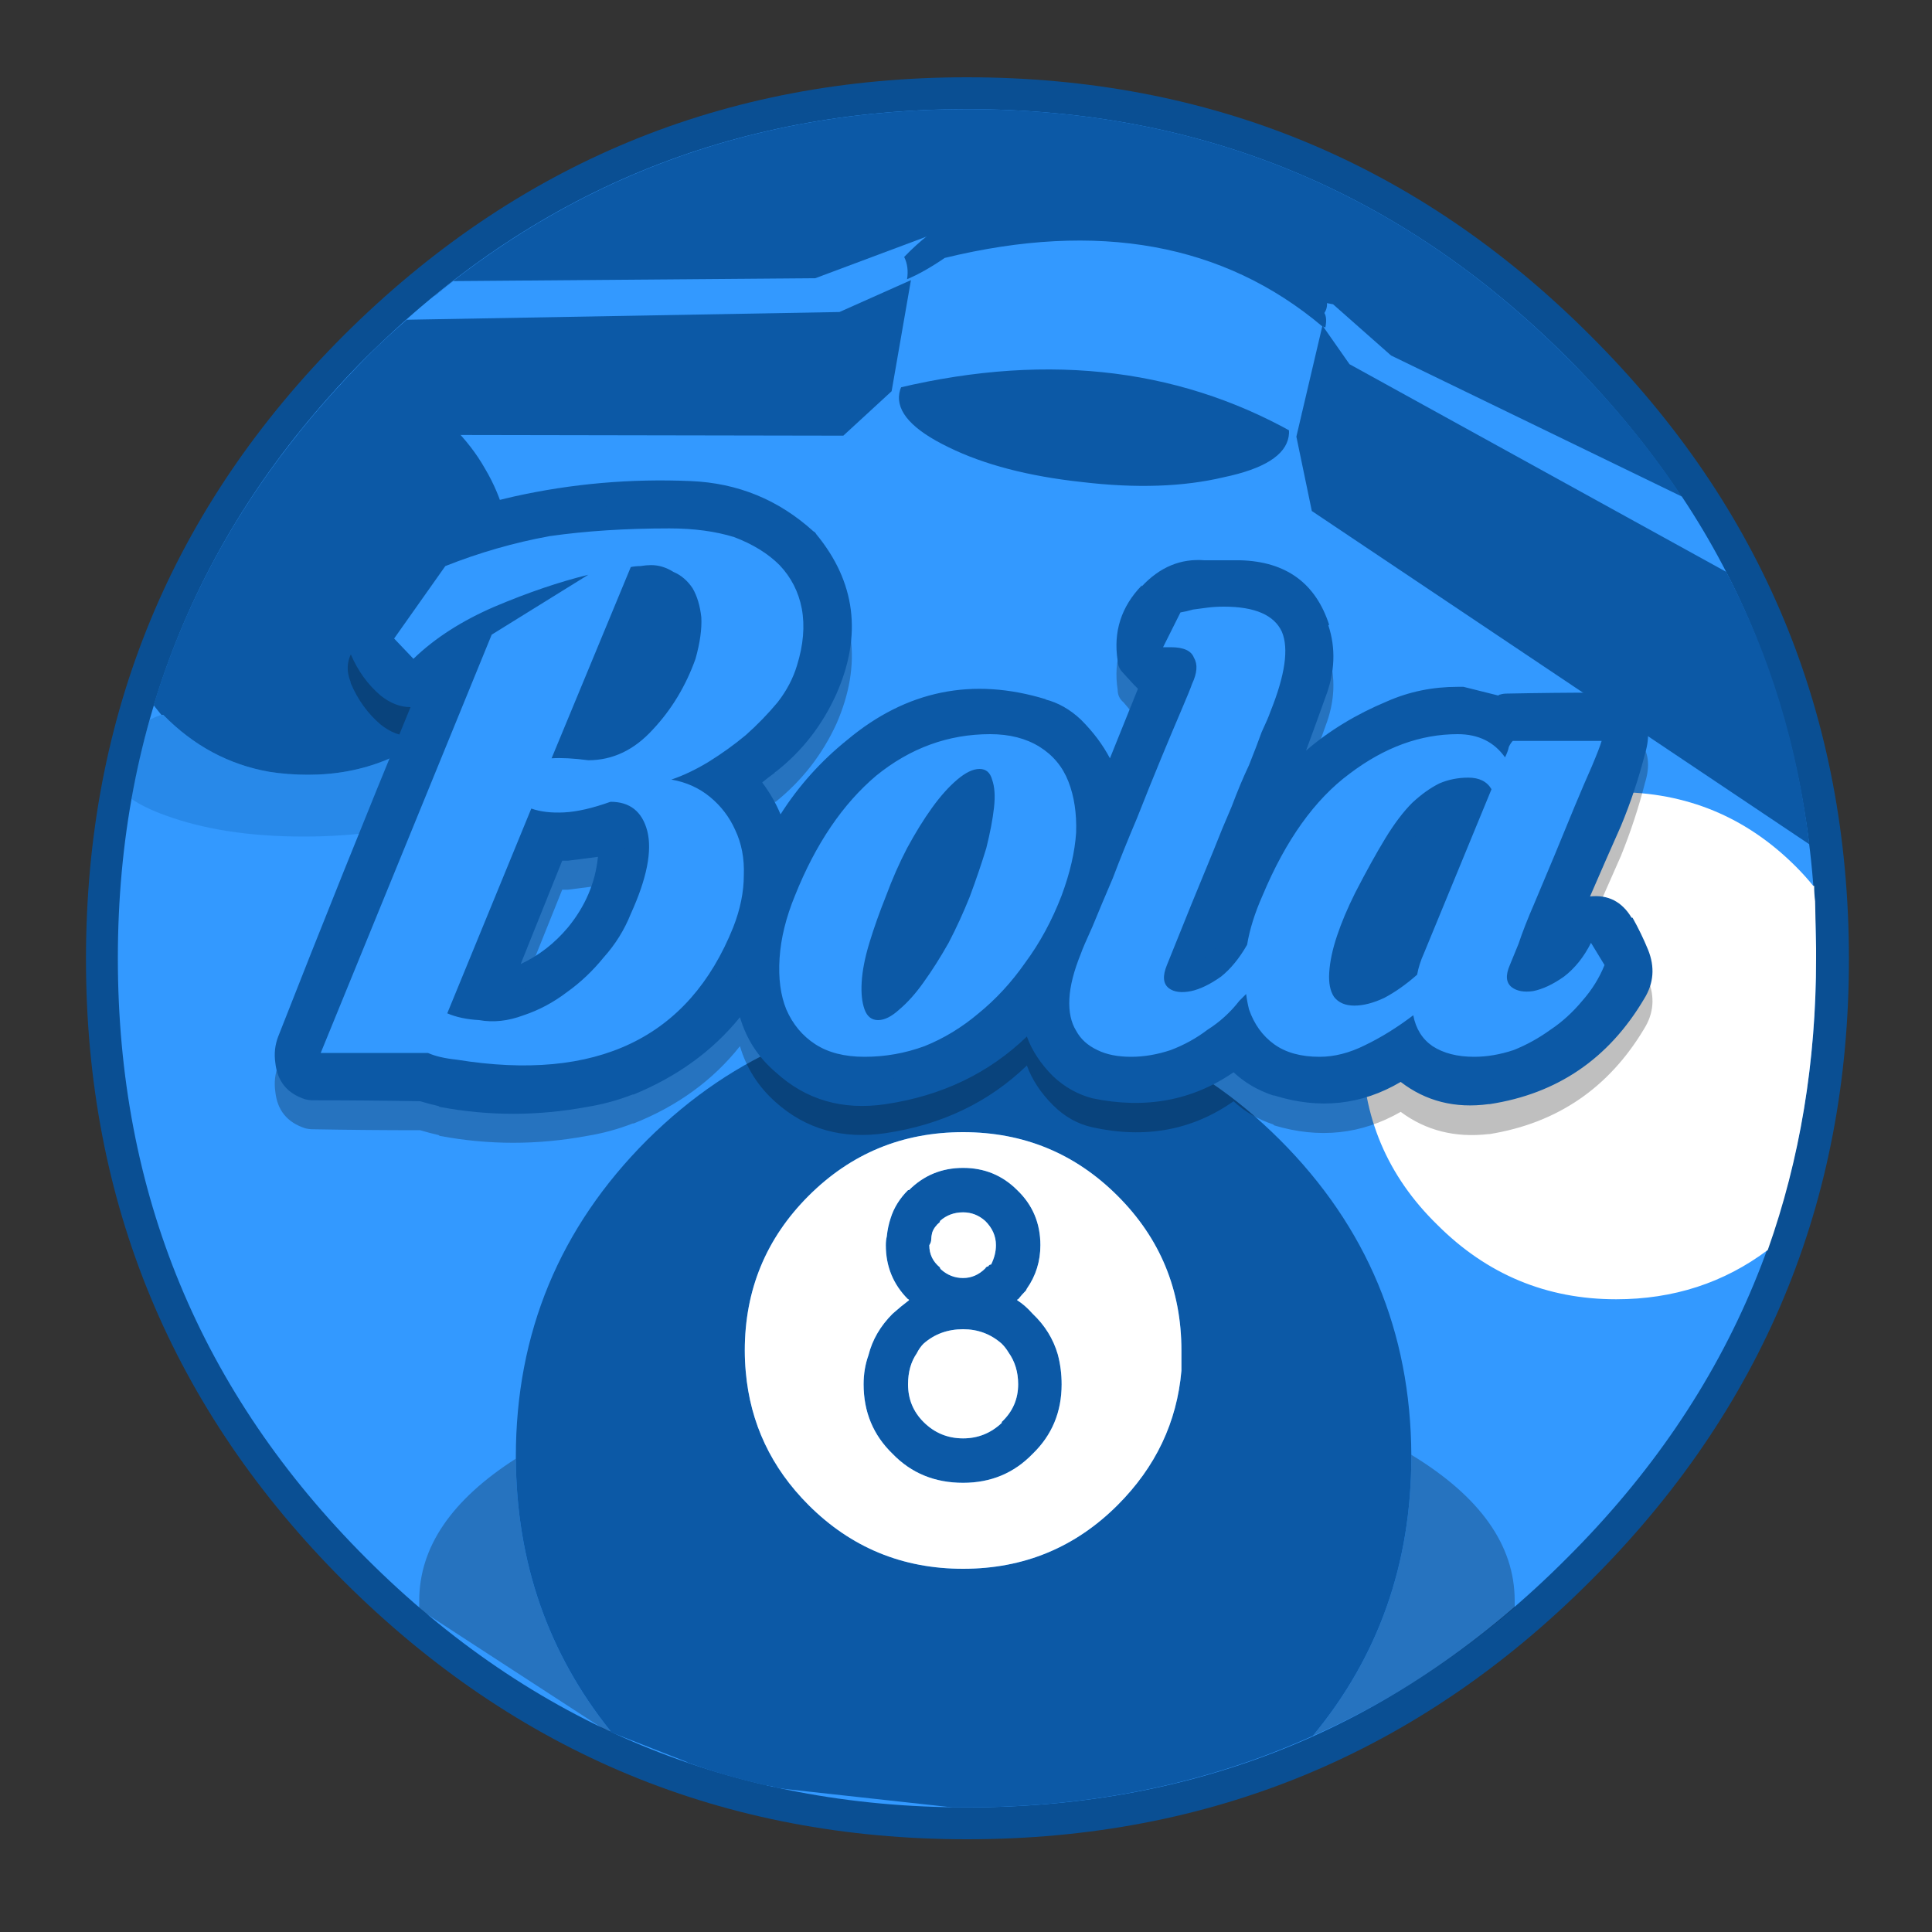
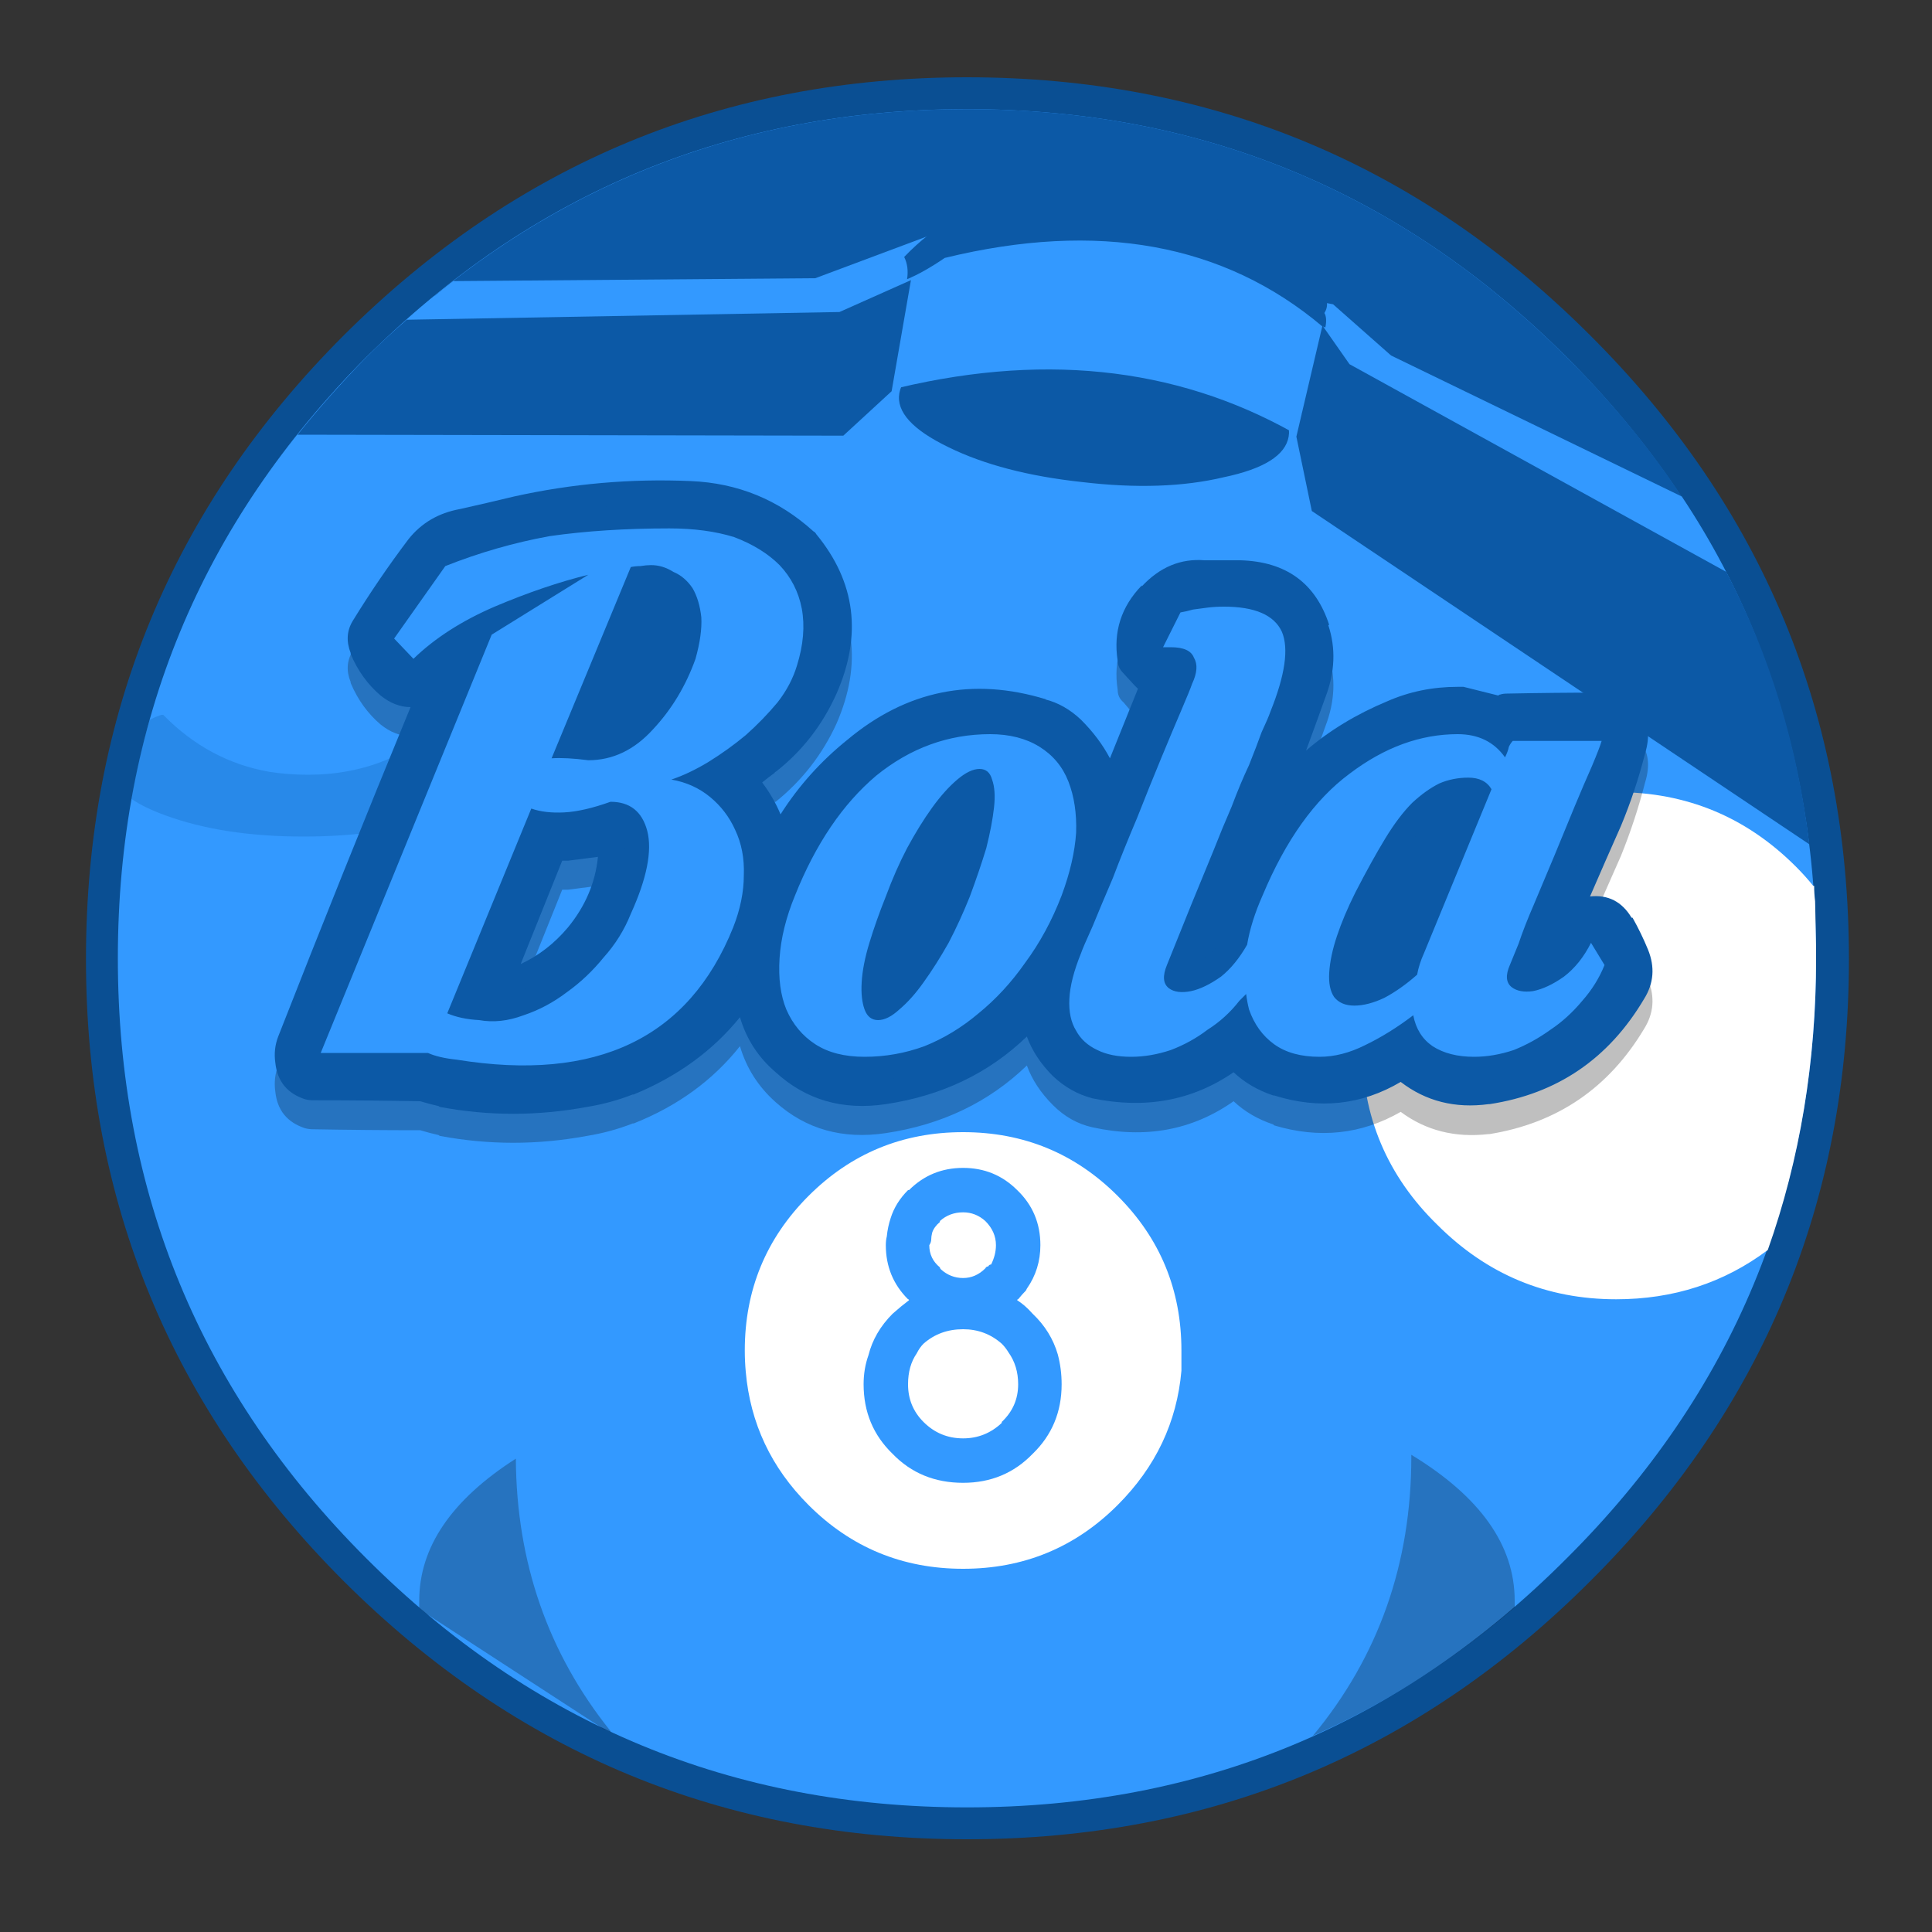
<svg xmlns="http://www.w3.org/2000/svg" id="icoShuttle-Files-MenuAPP-B1" image-rendering="auto" baseProfile="basic" version="1.1" x="0px" y="0px" width="100" height="100">
  <rect width="100%" height="100%" fill="#333333" stroke="none" />
  <g id="000-EXPORT-100x100_mcLogoBola8B" overflow="visible">
    <path fill="#0A4F93" stroke="none" d="M82.3 81.85Q95.7 68.5 95.7 49.65 95.7 30.7 82.3 17.35 68.95 4 50.05 4 31.2 4 17.8 17.35 4.45 30.7 4.45 49.65 4.45 68.5 17.8 81.85 31.2 95.2 50.05 95.2 68.95 95.2 82.3 81.85Z" />
    <path fill="#39F" stroke="none" d="M81.1 80.65Q94 67.8 94 49.6 94 31.4 81.1 18.5 68.25 5.65 50.05 5.65 31.85 5.65 18.95 18.5 6.1 31.4 6.1 49.6 6.1 67.8 18.95 80.65 31.85 93.55 50.05 93.55 68.25 93.55 81.1 80.65Z" />
    <path fill="#0C59A6" stroke="none" d="M66.7 22.6Q66.95 21.15 64.2 19.8 61.4 18.45 57.2 18 53.05 17.55 49.95 18.2 46.8 18.9 46.55 20.35 46.3 21.8 49.1 23.15 51.85 24.5 56 24.95 60.2 25.45 63.35 24.7 66.45 24.05 66.7 22.6Z" />
    <path fill="#0C59A6" stroke="none" d="M90.9 33Q87.7 25.05 81.1 18.5 68.25 5.65 50.05 5.65 34.3 5.65 22.5 15.3L22.15 20.4 55.7 15.6 90.9 33Z" />
    <path fill="#39F" stroke="none" d="M90.9 33Q89.35 29.15 87.05 25.7L72 18.4 69 15.75 48.75 11.95 42.2 14.4 23.45 14.55Q21.15 16.35 18.95 18.5 18.1 19.35 17.3 20.25L55.7 15.6 90.9 33Z" />
    <path fill="#39F" stroke="none" d="M68.6 16.95Q68.5 16.9 68.45 16.9 61.8 8.7 49.4 12.9 47.8 14.1 46.95 14.45 46.85 14.9 46.65 15.25L45.8 20.25Q57.7 17.2 66.95 22.4L68.7 18.05Q68.5 17.65 68.6 17.05 68.6 17 68.6 16.95Z" />
    <path fill="#0C59A6" stroke="none" d="M68.55 16.2Q69.2 15.2 66.8 13.3 64.4 11.4 60.05 10.65 55.6 9.85 52.25 10.3 49.25 10.75 46.8 13.3 47.05 13.8 46.95 14.45 47.8 14.1 48.9 13.35 60.8 10.45 68.45 16.9 68.5 16.9 68.6 16.95 68.7 16.45 68.55 16.2Z" />
    <path fill="#0C59A6" stroke="none" d="M43.65 22.55L46.15 20.25 47.15 14.5 43.45 16.15 21.05 16.55Q19.95 17.5 18.95 18.5 17.05 20.45 15.4 22.5L43.65 22.55M93.65 43.7Q92.75 36.1 89.35 29.6L69.85 18.85 68.45 16.85 67.1 22.6 67.9 26.45 93.65 43.7Z" />
    <path fill="#000" fill-opacity=".250" stroke="none" d="M67.95 89.85Q73.5 87.4 78.4 83.2 78.4 83.05 78.4 82.85 78.4 78.55 73.05 75.3L73.05 75.4Q73.05 83.7 67.95 89.85M26.7 75.5Q21.7 78.7 21.7 82.85 21.7 83.05 21.7 83.2 21.9 83.4 22.1 83.55L31.25 89.5Q31.45 89.55 31.6 89.65L31.6 89.6Q26.75 83.55 26.7 75.5Z" />
-     <path fill="#0C59A6" stroke="none" d="M26.7 75.4Q26.7 75.45 26.7 75.5 26.75 83.55 31.6 89.6L31.6 89.65Q31.7 89.7 31.85 89.75L35.55 91.2Q35.6 91.25 35.65 91.25 37.45 91.9 39.4 92.35 39.45 92.35 39.5 92.4 39.6 92.4 39.65 92.4 39.75 92.4 39.8 92.45 39.85 92.45 39.95 92.45 40.05 92.5 40.25 92.55 40.4 92.55 40.65 92.6L49.3 93.55Q49.35 93.55 49.45 93.55L49.95 93.55Q50 93.55 50.05 93.55 59.75 93.55 67.95 89.85 73.05 83.7 73.05 75.4L73.05 75.3Q73 65.75 66.25 59 59.5 52.25 49.85 52.25 40.3 52.25 33.5 59 26.7 65.8 26.7 75.4M38.6 71Q38.55 70.45 38.55 69.9 38.55 65.2 41.85 61.9 45.15 58.6 49.85 58.6 54.55 58.6 57.85 61.9 61.15 65.2 61.15 69.9 61.15 70.4 61.15 70.95 60.8 74.95 57.85 77.9 54.55 81.2 49.85 81.2 45.15 81.2 41.85 77.9 38.95 75 38.6 71M49.85 60.45Q48.2 60.45 47.05 61.6L47 61.6Q46.35 62.25 46.1 63.05 45.95 63.5 45.9 64 45.85 64.2 45.85 64.45 45.85 66.1 47 67.25 47.05 67.25 47.05 67.3 46.65 67.6 46.2 68 45.25 68.95 44.95 70.15 44.7 70.85 44.7 71.65 44.7 73.8 46.2 75.25 47.65 76.75 49.85 76.75 52 76.75 53.45 75.25 54.95 73.8 54.95 71.65 54.95 70.85 54.75 70.1 54.4 68.9 53.45 68 53.05 67.55 52.65 67.3 52.65 67.25 52.7 67.25 52.9 67 53.1 66.8L53.15 66.7Q53.85 65.7 53.85 64.45 53.85 62.75 52.65 61.6 51.5 60.45 49.85 60.45M48.2 64.15Q48.2 64 48.25 63.8 48.35 63.5 48.65 63.25L48.65 63.2Q49.15 62.75 49.85 62.75 50.5 62.75 51 63.2 51.55 63.75 51.55 64.45 51.55 64.95 51.3 65.45 51.2 65.45 51.15 65.55 51.05 65.55 51 65.65 50.5 66.15 49.85 66.15 49.2 66.15 48.7 65.7 48.65 65.65 48.65 65.6 48.1 65.15 48.1 64.45 48.2 64.3 48.2 64.15M47.8 69.55Q48.65 68.8 49.85 68.8 51 68.8 51.85 69.55 52.05 69.75 52.2 70 52.7 70.7 52.7 71.65 52.7 72.8 51.85 73.6L51.85 73.65Q51 74.45 49.85 74.45 48.65 74.45 47.8 73.6 47 72.8 47 71.65 47 70.7 47.45 70.05 47.6 69.75 47.8 69.55M25.1 24.25Q24.45 23.1 23.4 22.05 21.15 19.85 18.25 19.25 10.85 26.95 7.95 36.5 8.15 36.75 8.35 37 8.4 37 8.45 37 10.8 39.4 13.95 39.95 14.9 40.1 15.95 40.1 20.25 40.1 23.35 37.1 23.35 37.05 23.4 37 26.5 33.95 26.5 29.55 26.5 26.6 25.1 24.25Z" />
    <path fill="#FFF" stroke="none" d="M38.55 69.9Q38.55 70.45 38.6 71 38.95 75 41.85 77.9 45.15 81.2 49.85 81.2 54.55 81.2 57.85 77.9 60.8 74.95 61.15 70.95 61.15 70.4 61.15 69.9 61.15 65.2 57.85 61.9 54.55 58.6 49.85 58.6 45.15 58.6 41.85 61.9 38.55 65.2 38.55 69.9M47.05 61.6Q48.2 60.45 49.85 60.45 51.5 60.45 52.65 61.6 53.85 62.75 53.85 64.45 53.85 65.7 53.15 66.7L53.1 66.8Q52.9 67 52.7 67.25 52.65 67.25 52.65 67.3 53.05 67.55 53.45 68 54.4 68.9 54.75 70.1 54.95 70.85 54.95 71.65 54.95 73.8 53.45 75.25 52 76.75 49.85 76.75 47.65 76.75 46.2 75.25 44.7 73.8 44.7 71.65 44.7 70.85 44.95 70.15 45.25 68.95 46.2 68 46.65 67.6 47.05 67.3 47.05 67.25 47 67.25 45.85 66.1 45.85 64.45 45.85 64.2 45.9 64 45.95 63.5 46.1 63.05 46.35 62.25 47 61.6L47.05 61.6M49.85 68.8Q48.65 68.8 47.8 69.55 47.6 69.75 47.45 70.05 47 70.7 47 71.65 47 72.8 47.8 73.6 48.65 74.45 49.85 74.45 51 74.45 51.85 73.65L51.85 73.6Q52.7 72.8 52.7 71.65 52.7 70.7 52.2 70 52.05 69.75 51.85 69.55 51 68.8 49.85 68.8M48.25 63.8Q48.2 64 48.2 64.15 48.2 64.3 48.1 64.45 48.1 65.15 48.65 65.6 48.65 65.65 48.7 65.7 49.2 66.15 49.85 66.15 50.5 66.15 51 65.65 51.05 65.55 51.15 65.55 51.2 65.45 51.3 65.45 51.55 64.95 51.55 64.45 51.55 63.75 51 63.2 50.5 62.75 49.85 62.75 49.15 62.75 48.65 63.2L48.65 63.25Q48.35 63.5 48.25 63.8M94 49.1L93.95 46.65Q93.9 46.25 93.9 45.85L93.85 45.85Q93.45 45.35 92.95 44.85 89.1 41 83.65 41 78.25 41 74.4 44.85 70.5 48.65 70.5 54.15 70.5 59.6 74.4 63.4 78.25 67.25 83.65 67.25 88.1 67.25 91.5 64.7 94 57.65 94 49.6 94 49.35 94 49.1Z" />
    <path fill="#0C59A6" fill-opacity=".247" stroke="none" d="M8.55 42.2Q11.55 43.3 15.7 43.3 19.95 43.3 22.9 42.2 25.85 41.1 25.85 39.55 25.85 38.1 23.35 37.1 20.25 40.1 15.95 40.1 14.9 40.1 13.95 39.95 10.8 39.4 8.45 37 8.4 37 8.35 37 8.05 37.1 7.75 37.25 7.15 39.25 6.8 41.35 7.45 41.8 8.55 42.2Z" />
    <mask id="mask_">
      <g />
    </mask>
    <path fill="#000" fill-opacity=".250" stroke="none" d="M84.5 49L84.45 49Q83.7 47.75 82.3 47.95 83.1 46.1 83.9 44.3 84.65 42.45 85.15 40.5 85.55 39.2 84.9 38.4 84.45 37.6 83.1 37.35 83 37.35 82.9 37.35 80.45 37.35 78 37.4 77.8 37.4 77.65 37.45 77.6 37.45 77.55 37.5L75.75 37.1Q75.6 37.05 75.45 37.05 73.5 37.05 71.8 37.8 69.4 38.8 67.6 40.4 68.1 39 68.6 37.6 69.35 35.65 68.75 33.85L68.8 33.85Q67.75 30.6 64.2 30.5 63.25 30.5 62.35 30.5 60.5 30.4 59.1 31.85 57.5 33.45 57.85 35.7 57.85 36.1 58.15 36.35L58.7 37Q58.8 37.1 58.9 37.2L57.45 40.75Q56.9 39.7 55.95 38.8L55.95 38.75Q55.1 37.95 54.1 37.7L54.15 37.7Q48.45 35.95 43.85 39.8 41.8 41.5 40.4 43.65 40.05 42.8 39.45 42 39.75 41.75 40.1 41.5L40.15 41.5Q42.2 39.85 43.3 37.45 45.3 32.85 42.25 29.15 42.2 29.1 42.1 29 39.4 26.55 35.75 26.4 31.1 26.2 26.6 27.25 25.15 27.55 23.8 27.85 22.15 28.15 21.15 29.45L21.15 29.4Q19.6 31.45 18.25 33.7 17.8 34.45 18.15 35.3L18.15 35.35Q18.7 36.65 19.7 37.5 20.45 38.1 21.25 38.1 17.75 46.6 14.4 55.15 14.15 55.8 14.25 56.5 14.4 57.95 15.8 58.4 16 58.45 16.2 58.45 18.95 58.5 21.75 58.5 22.25 58.65 22.7 58.75 22.75 58.8 22.8 58.8 26.55 59.5 30.35 58.8 31.6 58.6 32.75 58.15L32.8 58.15Q36.2 56.8 38.3 54.15 38.8 55.85 40.15 57.05 42.5 59.15 45.85 58.65 50.2 58 53.15 55.15 53.55 56.25 54.5 57.2 55.4 58.1 56.55 58.35 60.65 59.25 63.85 57 64.7 57.8 65.9 58.2L65.95 58.25Q69.45 59.3 72.5 57.55 74.45 59 77.05 58.7L77.1 58.7Q82.35 57.85 85.1 53.25 85.85 52.05 85.3 50.7 84.95 49.8 84.5 49M29.1 46.05L29.25 46.05Q29.3 46.05 29.4 46.05L30.95 45.85Q30.75 47.85 29.4 49.5 28.35 50.75 26.95 51.4L29.1 46.05Z" />
    <path fill="#0C59A6" stroke="none" d="M83.1 35.85Q83 35.85 82.9 35.85 80.45 35.85 78 35.9 77.8 35.9 77.65 35.95 77.6 35.95 77.55 36L75.75 35.55Q75.6 35.55 75.45 35.55 73.5 35.55 71.8 36.3 69.4 37.3 67.6 38.85 68.1 37.5 68.6 36.1 69.35 34.15 68.75 32.35L68.8 32.35Q67.75 29.1 64.2 29 63.25 29 62.35 29 60.5 28.85 59.1 30.35L59.1 30.3Q57.5 31.95 57.85 34.2 57.85 34.55 58.15 34.85L58.7 35.45Q58.8 35.55 58.9 35.65L57.45 39.25Q56.9 38.2 55.95 37.25 55.1 36.45 54.1 36.2L54.15 36.2Q48.45 34.45 43.85 38.3 41.8 39.95 40.4 42.15 40.05 41.3 39.45 40.5 39.75 40.25 40.1 40 40.1 39.95 40.15 39.95 42.2 38.35 43.3 35.9 45.3 31.35 42.25 27.65 42.2 27.55 42.1 27.5 39.4 25.05 35.75 24.9 31.1 24.7 26.6 25.7 25.15 26.05 23.8 26.35 22.15 26.65 21.15 27.9 19.6 29.95 18.25 32.15 17.8 32.9 18.15 33.8L18.15 33.85Q18.7 35.15 19.7 36 20.45 36.6 21.25 36.6 17.75 45.1 14.4 53.65 14.15 54.3 14.25 55 14.4 56.45 15.8 56.9 16 56.95 16.2 56.95 18.95 56.95 21.75 57 22.25 57.15 22.7 57.25 22.75 57.3 22.8 57.3 26.55 58 30.35 57.3 31.6 57.1 32.75 56.65L32.8 56.65Q36.2 55.25 38.3 52.65 38.8 54.35 40.15 55.5 42.5 57.65 45.85 57.15 50.2 56.5 53.15 53.65 53.55 54.75 54.5 55.7 55.4 56.55 56.55 56.85 60.65 57.7 63.85 55.5 64.7 56.3 65.9 56.7L65.95 56.7Q69.45 57.8 72.5 56 74.45 57.5 77.05 57.15L77.1 57.15Q82.35 56.35 85.1 51.7 85.85 50.5 85.3 49.15 84.95 48.3 84.5 47.5L84.45 47.5Q83.7 46.25 82.3 46.4 83.1 44.55 83.9 42.75 84.65 40.95 85.15 39 85.55 37.65 84.9 36.9 84.45 36.05 83.1 35.85M29.25 44.55Q29.3 44.55 29.4 44.55L30.95 44.35Q30.75 46.35 29.4 48 28.35 49.25 26.95 49.9L29.1 44.55 29.25 44.55Z" />
    <path fill="#0C59A6" stroke="none" d="M84.1 37.95Q83.95 37.55 83.65 37.35 83.3 37.1 82.9 37.1L78.3 37.1Q78 37.1 77.75 37.2 77.7 37.25 77.6 37.25 76.7 36.75 75.45 36.75 72.15 36.75 69.1 39.05 66.15 41.2 64.2 45.85 63.6 47.2 63.35 48.5 62.95 49.15 62.45 49.55 62.05 49.8 61.75 49.95 62.95 47 63.95 44.5 64.4 43.4 64.9 42.25L64.9 42.2Q65.35 41.05 65.75 40.1 65.75 40.05 65.8 40.05 66.2 39.05 66.5 38.35L66.45 38.4Q66.8 37.6 66.9 37.25L66.9 37.3Q68.35 33.85 67.45 32.2 66.75 30.2 63.35 30.2 62.85 30.2 62.35 30.25L62.45 30.2Q61.95 30.25 61.5 30.35 61.2 30.45 60.95 30.45 60.6 30.5 60.35 30.7 60.1 30.85 59.95 31.15L59.1 33Q58.9 33.35 59 33.8 59.1 34.2 59.45 34.5 59.75 34.75 60.2 34.75L60.65 34.75Q60.6 34.8 60.55 34.9 60.55 34.95 60.5 35 60.4 35.3 60 36.25 59.55 37.35 58.95 38.8 58.35 40.2 57.7 41.9L57.7 41.85Q57.25 42.95 56.85 43.95 56.9 43.55 56.9 43.2 57 41.35 56.45 40L56.45 39.95Q55.8 38.45 54.45 37.6 53.15 36.75 51.25 36.75 47.55 36.75 44.6 39.2 41.7 41.55 40 45.85 39.707 46.563 39.5 47.25 39.75 46.251 39.75 45.3 39.75 43.75 39.2 42.45 38.65 41.2 37.6 40.3 38.55 39.75 39.4 39 40.4 38.15 41.2 37.1 42.05 36.05 42.45 34.85 43.05 32.85 42.7 31.3 42.4 29.6 41.25 28.4 40.2 27.25 38.4 26.65 36.75 26.1 34.65 26.1 31.15 26.1 28.3 26.55L28.25 26.55Q25.4 27.05 22.6 28.15 22.25 28.3 22.05 28.6L19.35 32.3Q19.1 32.7 19.15 33.15 19.2 33.6 19.5 33.9L20.55 35Q20.75 35.2 21.1 35.3 21.4 35.4 21.75 35.3 22.05 35.25 22.3 35 22.95 34.35 23.7 33.85L15.45 54.05Q15.3 54.45 15.4 54.85 15.5 55.25 15.85 55.5 16.15 55.75 16.6 55.75L21.95 55.75Q22.55 55.95 23.45 56.1 35.4 58 39.15 48.45L39.15 48.4Q39.273 48.069 39.35 47.75 39.15 48.652 39.1 49.5 39 51.35 39.55 52.75 40.2 54.25 41.5 55.1 42.8 55.95 44.75 55.95 46.55 55.95 48.3 55.3L48.25 55.3Q49.95 54.65 51.45 53.4 52.9 52.2 54.1 50.55L54.05 50.6Q54.2 50.35 54.35 50.2 54.1 50.95 54.1 51.65 54.05 53.05 54.6 54 55.2 55 56.3 55.5 57.2 55.95 58.55 55.95 59.75 55.95 61.05 55.5 62.2 55.05 63.25 54.35L63.2 54.35Q63.65 54.05 64 53.75 64.5 54.5 65.25 55.05 66.4 55.95 68.3 55.95 69.7 55.95 71.2 55.25 71.2 55.2 71.25 55.2 71.95 54.9 72.65 54.45 73 54.85 73.45 55.2L73.5 55.2Q74.55 55.95 76.3 55.95 77.5 55.95 78.75 55.5L78.8 55.5Q79.95 55.05 80.95 54.35L81 54.35Q82 53.65 82.85 52.65 83.75 51.6 84.25 50.45 84.35 50.15 84.3 49.85 84.3 49.55 84.1 49.3L83.4 48.15Q83.15 47.7 82.7 47.6 82.3 47.45 81.85 47.65 81.45 47.8 81.2 48.25 80.85 49.05 80.25 49.5L80.25 49.55Q79.8 49.8 79.5 49.95 79.6 49.7 79.75 49.3 80.1 48.4 80.6 47.3L80.6 47.25Q81.05 46.1 81.6 44.8L81.6 44.75Q82.15 43.45 82.65 42.25 83.15 41.05 83.55 40.15 83.95 39.15 84.1 38.7 84.2 38.35 84.1 37.95M49.25 42.55Q49.75 41.85 50.2 41.45 50.2 41.532 50.2 41.65 50.1 42.5 49.85 43.6 49.55 44.65 49.1 45.95L49.05 45.95Q48.6 47.1 48 48.2 47.4 49.3 46.8 50.15L46.8 50.1Q46.3 50.8 45.85 51.25 45.85 51.1 45.85 50.95 45.9 50.15 46.2 49.15 46.55 48.05 47 46.85 47.5 45.6 48.05 44.5 48.65 43.35 49.25 42.55M70.4 48.85L70.4 48.9Q70.7 47.85 71.3 46.75 72.05 45.15 72.75 44.05 73.4 43.05 74 42.45 74.5 41.95 75 41.7 75.25 41.55 75.6 41.5L72.55 48.9 72.55 48.85Q72.35 49.3 72.25 49.75 71.65 50.25 71.1 50.55L71.1 50.5Q70.55 50.8 70.1 50.8 70 50.65 70.05 50.4 70.1 49.75 70.4 48.85M33.5 30.5Q33.6 30.5 33.7 30.5 34 30.5 34.25 30.65 34.25 30.7 34.3 30.7 34.6 30.85 34.8 31.15 35 31.5 35.05 32.1 35.1 32.8 34.8 33.7 34.15 35.55 32.9 36.9 31.85 38.05 30.5 38.1 30.45 38.1 30.4 38.1L33.5 30.5M29.25 43.3L29.3 43.3Q30.35 43.2 31.75 42.8 32.15 42.85 32.3 43.3 32.5 44.55 31.5 46.8L31.5 46.85Q31.05 47.85 30.35 48.75L30.3 48.75Q29.55 49.65 28.65 50.35 27.7 51 26.7 51.4 25.8 51.7 24.95 51.6L24.9 51.6 28.3 43.3Q28.7 43.3 29.25 43.3Z" />
    <path fill="#39F" stroke="none" d="M45.35 40.15Q42.75 42.35 41.15 46.35 40.45 48.05 40.35 49.6 40.25 51.15 40.7 52.25 41.2 53.4 42.2 54.05 43.2 54.7 44.75 54.7 46.35 54.7 47.85 54.15 49.35 53.55 50.65 52.45 52 51.35 53.05 49.85 54.2 48.3 54.95 46.35 55.6 44.6 55.7 43.1 55.75 41.6 55.3 40.45 54.85 39.3 53.8 38.65 52.75 38 51.25 38 48 38 45.35 40.15M45.85 46.4Q46.35 45.05 46.95 43.9 47.6 42.7 48.25 41.8 48.9 40.9 49.55 40.35 50.2 39.8 50.7 39.8 51.2 39.8 51.35 40.35 51.55 40.9 51.45 41.8 51.35 42.7 51.05 43.9 50.7 45.05 50.2 46.4 49.7 47.65 49.1 48.8 48.45 49.95 47.8 50.85 47.2 51.7 46.55 52.25 45.95 52.8 45.45 52.8 44.95 52.8 44.75 52.25 44.55 51.7 44.6 50.85 44.65 49.95 45 48.8 45.35 47.65 45.85 46.4M41.25 34.45Q41.75 32.85 41.5 31.5 41.25 30.2 40.35 29.25 39.45 28.35 38 27.8 36.55 27.35 34.65 27.35 31.25 27.35 28.45 27.75 25.7 28.25 23.05 29.3L20.4 33.05 21.4 34.1Q23.05 32.5 25.6 31.4 28.2 30.3 30.45 29.75L25.45 32.85 16.6 54.5 22.15 54.5Q22.7 54.75 23.65 54.85 34.5 56.6 37.95 48 38.5 46.6 38.5 45.3 38.55 44 38.05 42.95 37.6 41.95 36.75 41.25 35.9 40.55 34.75 40.35 35.65 40.05 36.65 39.45 37.7 38.8 38.6 38.05 39.5 37.25 40.25 36.35 40.95 35.45 41.25 34.45M33.7 29.25Q34.3 29.25 34.85 29.6 35.45 29.85 35.85 30.45 36.2 31.05 36.3 31.95 36.35 32.85 36 34.1 35.25 36.2 33.8 37.75 32.35 39.35 30.45 39.35 29.3 39.2 28.55 39.25L32.65 29.35Q32.9 29.3 33.15 29.3 33.45 29.25 33.7 29.25M27.5 41.85Q28.2 42.1 29.2 42.05 30.2 42 31.6 41.5 33.1 41.5 33.5 43 33.9 44.55 32.65 47.3 32.15 48.55 31.25 49.55 30.4 50.6 29.35 51.35 28.3 52.15 27.1 52.55 25.9 53 24.8 52.8 23.85 52.75 23.15 52.45L27.5 41.85M81.5 41.75Q82 40.55 82.4 39.65 82.8 38.7 82.9 38.35L78.3 38.35Q78.2 38.45 78.1 38.65 78.05 38.9 77.9 39.2 77.05 38 75.45 38 72.55 38 69.85 40.05 67.15 42.05 65.35 46.35 64.75 47.7 64.55 48.9 63.95 49.95 63.2 50.55 62.35 51.15 61.65 51.3 60.9 51.45 60.5 51.15 60.05 50.8 60.4 49.95 61.7 46.7 62.8 44.05 63.25 42.9 63.75 41.75 64.2 40.55 64.65 39.6 65.05 38.6 65.3 37.9 65.65 37.15 65.75 36.85 66.9 34 66.35 32.7 65.75 31.4 63.35 31.4 62.9 31.4 62.5 31.45 62.1 31.5 61.75 31.55 61.4 31.65 61.1 31.7L60.2 33.5 60.6 33.5Q61.6 33.5 61.8 34.05 62.1 34.55 61.7 35.4 61.6 35.7 61.15 36.75 60.7 37.8 60.1 39.25 59.5 40.7 58.85 42.35 58.15 44 57.6 45.45 57 46.85 56.55 47.95 56.05 49.05 55.95 49.35 55.4 50.7 55.35 51.7 55.3 52.7 55.7 53.35 56.05 54 56.8 54.35 57.5 54.7 58.55 54.7 59.55 54.7 60.6 54.35 61.65 53.95 62.5 53.3 63.45 52.7 64.15 51.8 64.3 51.65 64.5 51.45 64.55 51.85 64.65 52.25 65.05 53.4 65.95 54.05 66.85 54.7 68.3 54.7 69.45 54.7 70.65 54.1 71.9 53.5 73.15 52.55 73.35 53.6 74.15 54.15 75 54.7 76.3 54.7 77.3 54.7 78.35 54.35 79.35 53.95 80.25 53.3 81.15 52.7 81.9 51.8 82.65 50.95 83.05 49.95L82.35 48.8Q81.8 49.9 80.95 50.55 80.1 51.15 79.35 51.3 78.65 51.4 78.25 51.1 77.8 50.75 78.15 49.95 78.25 49.7 78.6 48.85 78.9 47.95 79.4 46.8 79.9 45.6 80.45 44.3 81 42.95 81.5 41.75M69.2 48.45Q69.55 47.4 70.15 46.2 71 44.55 71.7 43.4 72.4 42.25 73.1 41.55 73.8 40.9 74.5 40.55 75.2 40.25 76 40.25 76.85 40.25 77.2 40.85L73.7 49.35Q73.45 49.9 73.35 50.45 72.5 51.2 71.65 51.65 70.8 52.05 70.1 52.05 69.4 52.05 69.05 51.6 68.75 51.15 68.8 50.35 68.85 49.5 69.2 48.45Z" />
  </g>
</svg>